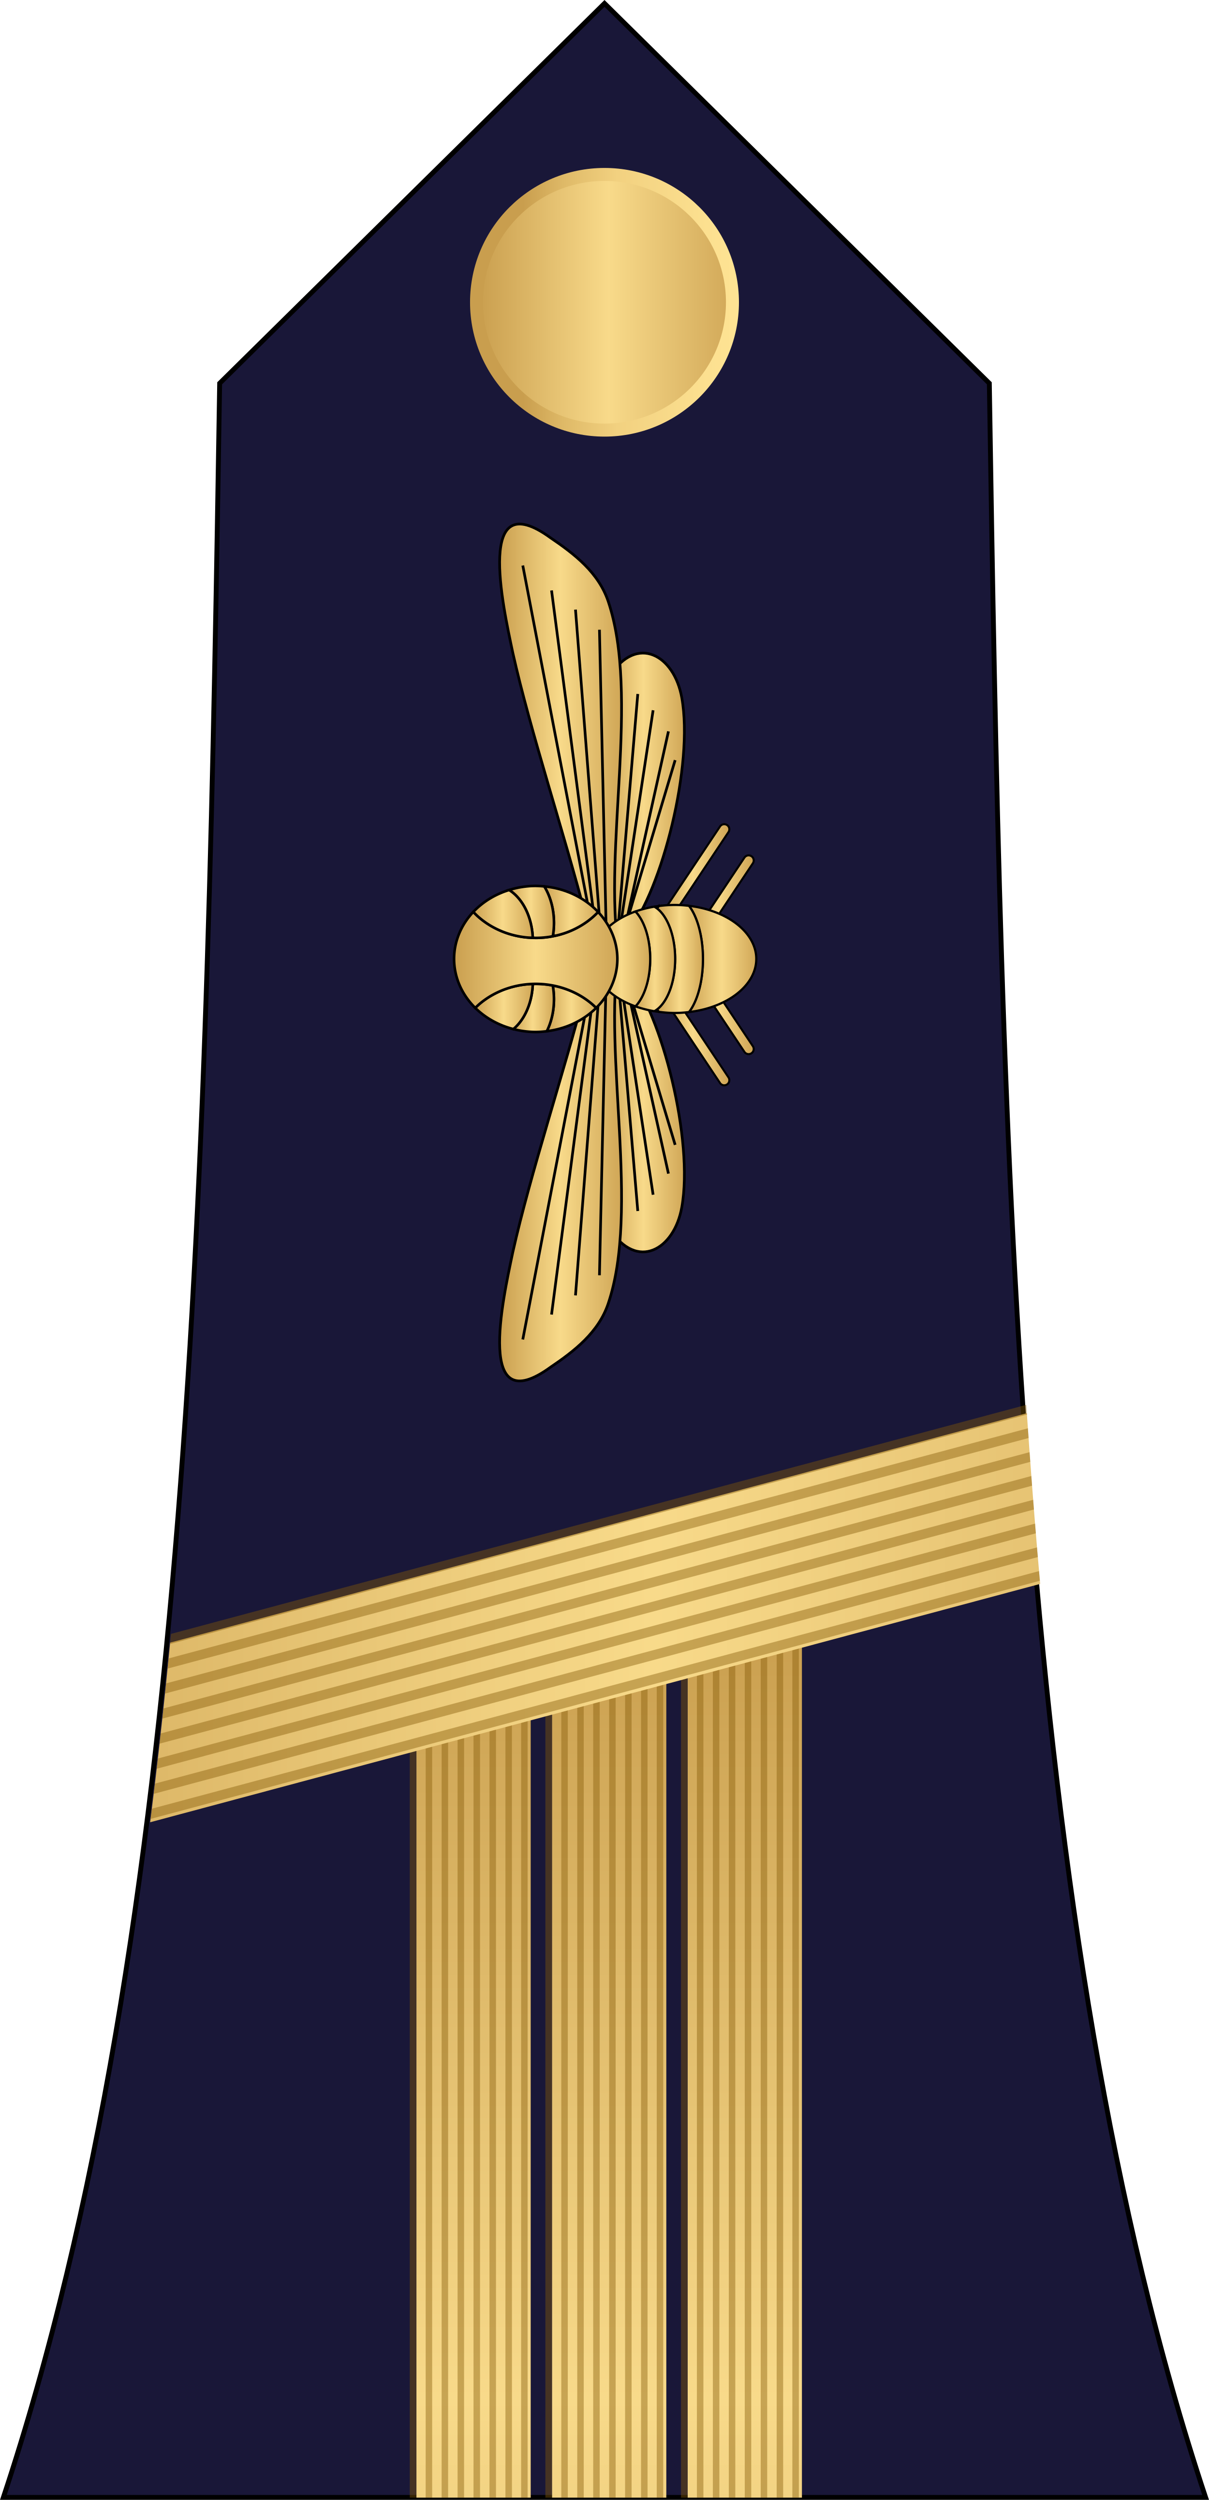
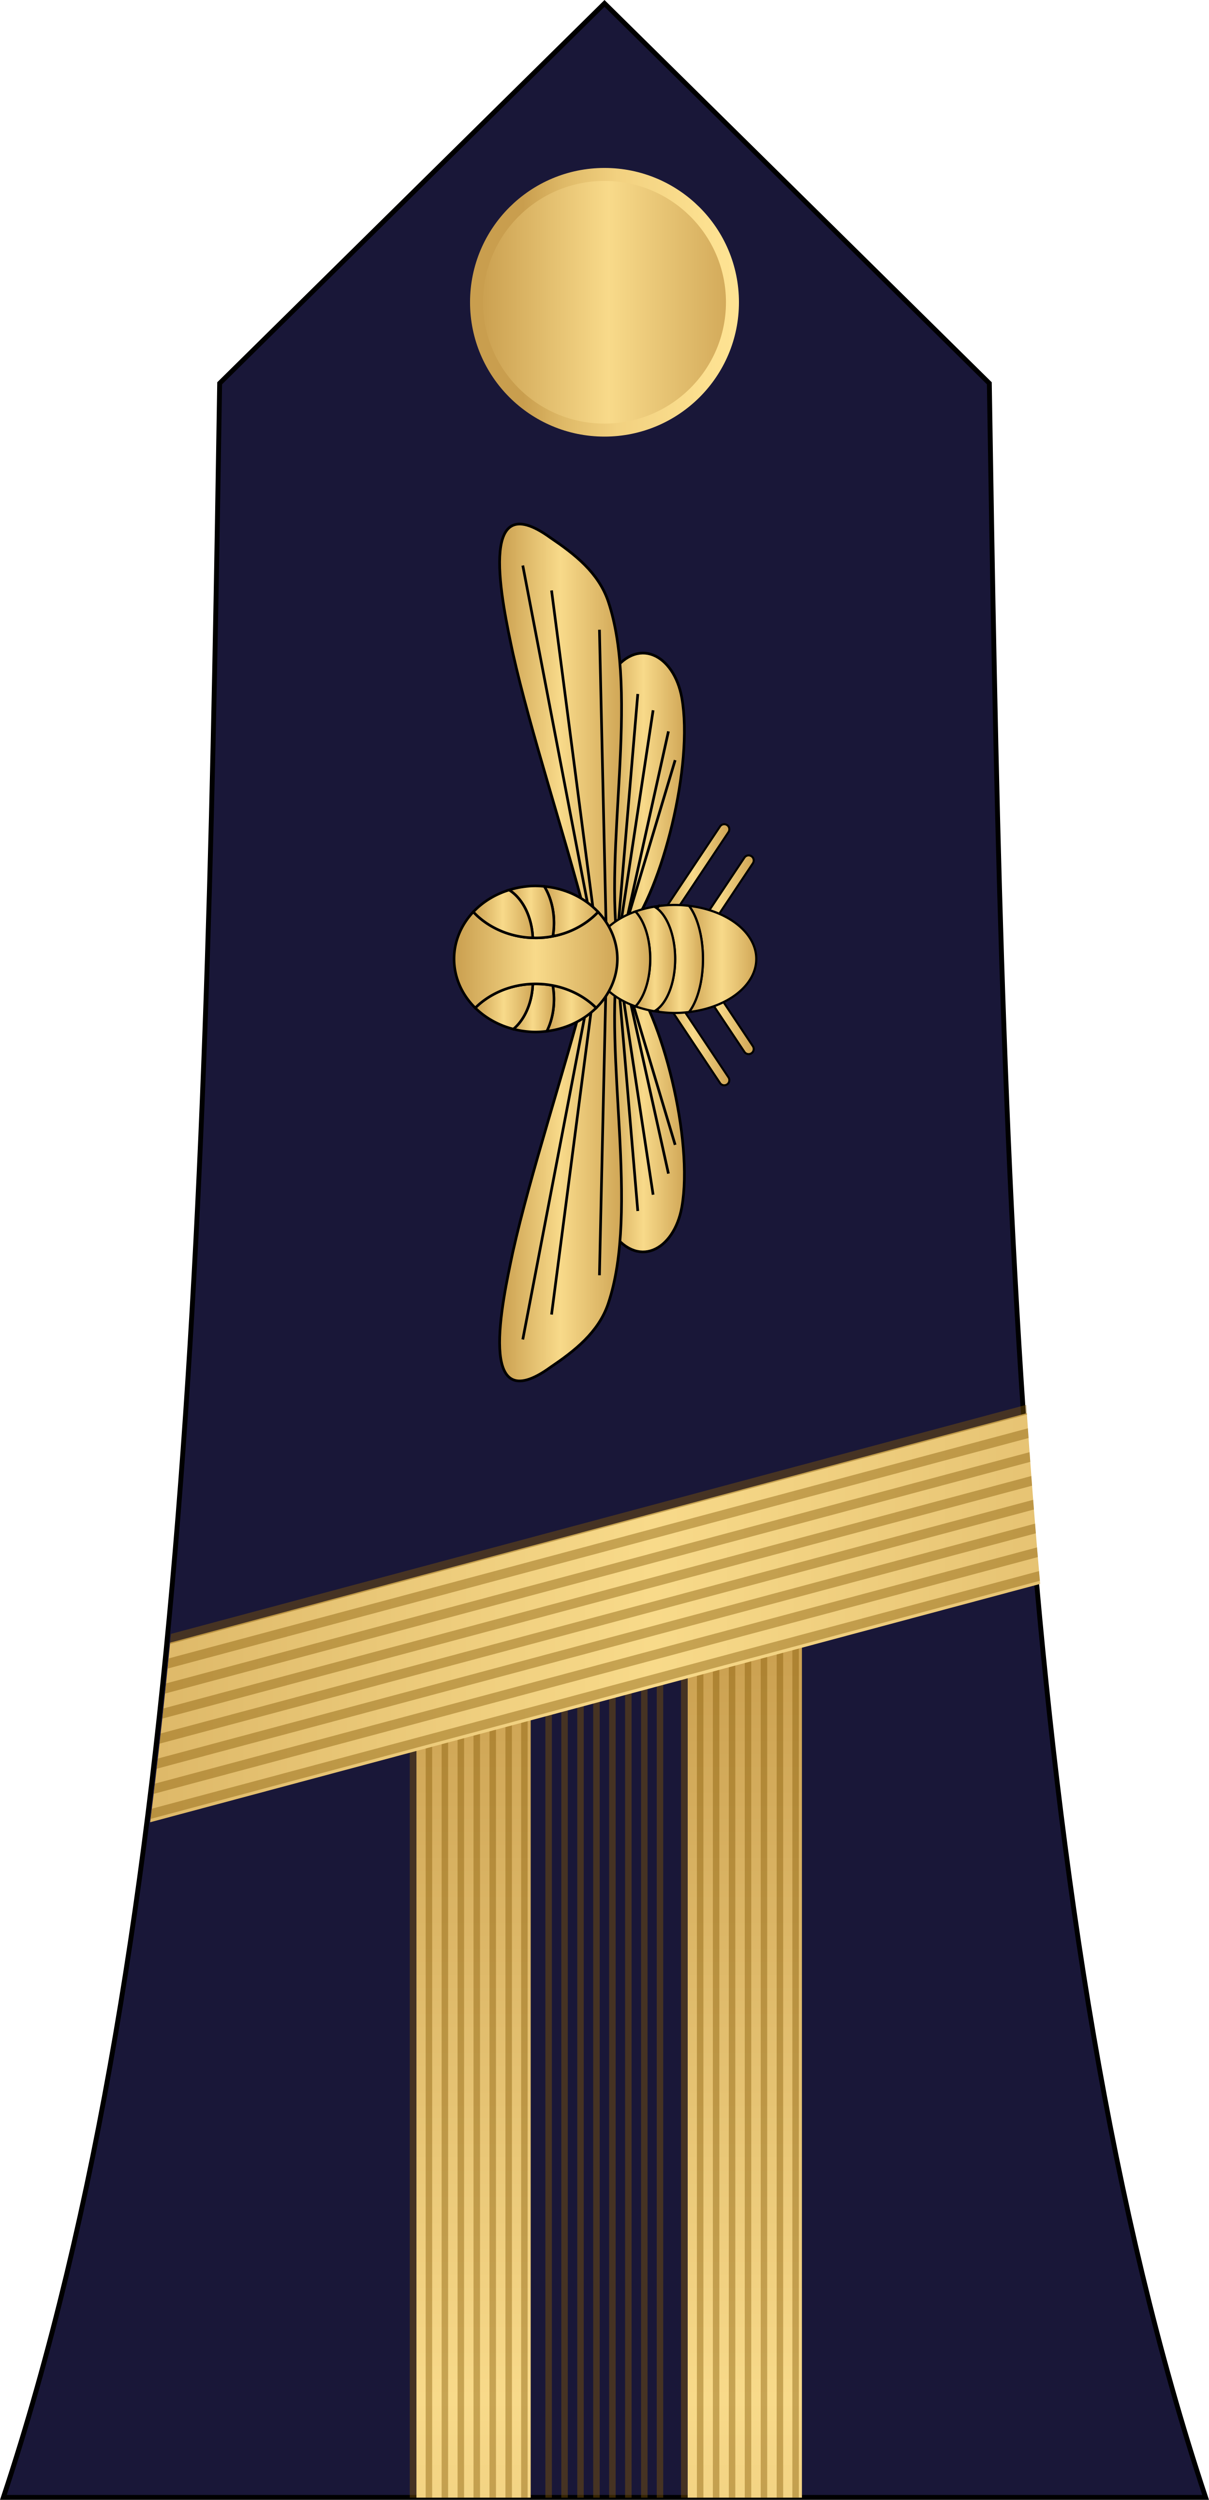
<svg xmlns="http://www.w3.org/2000/svg" xmlns:ns1="http://www.inkscape.org/namespaces/inkscape" xmlns:ns2="http://sodipodi.sourceforge.net/DTD/sodipodi-0.dtd" xmlns:xlink="http://www.w3.org/1999/xlink" width="81.189mm" height="167.79mm" viewBox="0 0 81.189 167.79" version="1.1" id="svg32280" ns1:version="0.92.2 (5c3e80d, 2017-08-06)" ns2:docname="11.Ivory Coast Air Force-CPT.svg">
  <defs id="defs32274">
    <linearGradient id="linearGradient11276">
      <stop id="stop11278" offset="0" style="stop-color:#c99e4e;stop-opacity:1" />
      <stop style="stop-color:#f8da8a;stop-opacity:1" offset="0.5" id="stop11280" />
      <stop id="stop11282" offset="1" style="stop-color:#cfa555;stop-opacity:1" />
    </linearGradient>
    <linearGradient y2="410.023" x2="397.753" y1="510.481" x1="274.913" gradientUnits="userSpaceOnUse" id="linearGradient12721">
      <stop id="stop12731" style="stop-color:#C99E4E" offset="0.131" />
      <stop id="stop12729" style="stop-color:#DFBA68" offset="0.29" />
      <stop id="stop12727" style="stop-color:#F2D180" offset="0.49" />
      <stop id="stop12725" style="stop-color:#FCE090" offset="0.832" />
      <stop id="stop12723" style="stop-color:#FFE595" offset="1" />
    </linearGradient>
    <clipPath id="clipPath5646" clipPathUnits="userSpaceOnUse">
      <path ns2:nodetypes="cccccc" ns1:connector-curvature="0" id="path5648" d="m -1314.506,1337.943 c 98.912,297.439 106.429,699.33 112.852,1102.471 l 200.781,198.096 200.781,-198.096 c 6.422,-403.142 13.94,-805.032 112.852,-1102.471 z" style="fill:#191738;fill-opacity:1;fill-rule:evenodd;stroke:#000000;stroke-width:2.535px;stroke-linecap:butt;stroke-linejoin:miter;stroke-opacity:1" />
    </clipPath>
    <linearGradient id="linearGradient6444">
      <stop style="stop-color:#aa4400;stop-opacity:1" offset="0" id="stop6438" />
      <stop id="stop6440" offset="0.5" style="stop-color:#ff7f2a;stop-opacity:1" />
      <stop style="stop-color:#aa4400;stop-opacity:1" offset="1" id="stop6442" />
    </linearGradient>
    <clipPath id="clipPath5646-4" clipPathUnits="userSpaceOnUse">
      <path ns2:nodetypes="cccccc" ns1:connector-curvature="0" id="path5648-9" d="m -1314.506,1337.943 c 98.912,297.439 106.429,699.33 112.852,1102.471 l 200.781,198.096 200.781,-198.096 c 6.422,-403.142 13.94,-805.032 112.852,-1102.471 z" style="fill:#191738;fill-opacity:1;fill-rule:evenodd;stroke:#000000;stroke-width:2.535px;stroke-linecap:butt;stroke-linejoin:miter;stroke-opacity:1" />
    </clipPath>
    <clipPath id="clipPath5650" clipPathUnits="userSpaceOnUse">
      <path style="fill:#191738;fill-opacity:1;fill-rule:evenodd;stroke:#000000;stroke-width:2.535px;stroke-linecap:butt;stroke-linejoin:miter;stroke-opacity:1" d="m -1314.506,1458.38 c 98.912,297.439 106.429,699.33 112.852,1102.471 l 200.781,198.096 200.781,-198.096 c 6.422,-403.142 13.94,-805.032 112.852,-1102.471 z" id="path5652" ns1:connector-curvature="0" ns2:nodetypes="cccccc" />
    </clipPath>
    <clipPath id="clipPath5646-8" clipPathUnits="userSpaceOnUse">
      <path ns2:nodetypes="cccccc" ns1:connector-curvature="0" id="path5648-8" d="m -1314.506,1337.943 c 98.912,297.439 106.429,699.33 112.852,1102.471 l 200.781,198.096 200.781,-198.096 c 6.422,-403.142 13.94,-805.032 112.852,-1102.471 z" style="fill:#191738;fill-opacity:1;fill-rule:evenodd;stroke:#000000;stroke-width:2.535px;stroke-linecap:butt;stroke-linejoin:miter;stroke-opacity:1" />
    </clipPath>
    <clipPath id="clipPath5650-8" clipPathUnits="userSpaceOnUse">
      <path style="fill:#191738;fill-opacity:1;fill-rule:evenodd;stroke:#000000;stroke-width:2.535px;stroke-linecap:butt;stroke-linejoin:miter;stroke-opacity:1" d="m -1314.506,1458.38 c 98.912,297.439 106.429,699.33 112.852,1102.471 l 200.781,198.096 200.781,-198.096 c 6.422,-403.142 13.94,-805.032 112.852,-1102.471 z" id="path5652-2" ns1:connector-curvature="0" ns2:nodetypes="cccccc" />
    </clipPath>
    <clipPath id="clipPath5854" clipPathUnits="userSpaceOnUse">
      <path style="fill:#191738;fill-opacity:1;fill-rule:evenodd;stroke:#000000;stroke-width:2.535px;stroke-linecap:butt;stroke-linejoin:miter;stroke-opacity:1" d="m -1314.506,1219.226 c 98.912,297.439 106.429,699.33 112.852,1102.471 l 200.781,198.096 200.781,-198.096 c 6.422,-403.142 13.94,-805.032 112.852,-1102.471 z" id="path5856" ns1:connector-curvature="0" ns2:nodetypes="cccccc" />
    </clipPath>
    <clipPath id="clipPath5646-3" clipPathUnits="userSpaceOnUse">
      <path ns2:nodetypes="cccccc" ns1:connector-curvature="0" id="path5648-86" d="m -1314.506,1337.943 c 98.912,297.439 106.429,699.33 112.852,1102.471 l 200.781,198.096 200.781,-198.096 c 6.422,-403.142 13.94,-805.032 112.852,-1102.471 z" style="fill:#191738;fill-opacity:1;fill-rule:evenodd;stroke:#000000;stroke-width:2.535px;stroke-linecap:butt;stroke-linejoin:miter;stroke-opacity:1" />
    </clipPath>
    <clipPath id="clipPath5646-1" clipPathUnits="userSpaceOnUse">
      <path ns2:nodetypes="cccccc" ns1:connector-curvature="0" id="path5648-4" d="m -1314.506,1337.943 c 98.912,297.439 106.429,699.33 112.852,1102.471 l 200.781,198.096 200.781,-198.096 c 6.422,-403.142 13.94,-805.032 112.852,-1102.471 z" style="fill:#191738;fill-opacity:1;fill-rule:evenodd;stroke:#000000;stroke-width:2.535px;stroke-linecap:butt;stroke-linejoin:miter;stroke-opacity:1" />
    </clipPath>
    <clipPath id="clipPath5650-4" clipPathUnits="userSpaceOnUse">
      <path style="fill:#191738;fill-opacity:1;fill-rule:evenodd;stroke:#000000;stroke-width:2.535px;stroke-linecap:butt;stroke-linejoin:miter;stroke-opacity:1" d="m -1314.506,1458.38 c 98.912,297.439 106.429,699.33 112.852,1102.471 l 200.781,198.096 200.781,-198.096 c 6.422,-403.142 13.94,-805.032 112.852,-1102.471 z" id="path5652-6" ns1:connector-curvature="0" ns2:nodetypes="cccccc" />
    </clipPath>
    <clipPath id="clipPath5854-9" clipPathUnits="userSpaceOnUse">
      <path style="fill:#191738;fill-opacity:1;fill-rule:evenodd;stroke:#000000;stroke-width:2.535px;stroke-linecap:butt;stroke-linejoin:miter;stroke-opacity:1" d="m -1314.506,1219.226 c 98.912,297.439 106.429,699.33 112.852,1102.471 l 200.781,198.096 200.781,-198.096 c 6.422,-403.142 13.94,-805.032 112.852,-1102.471 z" id="path5856-2" ns1:connector-curvature="0" ns2:nodetypes="cccccc" />
    </clipPath>
    <clipPath id="clipPath6926" clipPathUnits="userSpaceOnUse">
      <path style="fill:#191738;fill-opacity:1;fill-rule:evenodd;stroke:#000000;stroke-width:0.343px;stroke-linecap:butt;stroke-linejoin:miter;stroke-opacity:1" d="m 144.571,292.732 c 12.731,-42.246 13.699,-99.328 14.525,-156.588 l 25.843,-28.136 25.843,28.136 c 0.827,57.26 1.794,114.341 14.525,156.588 z" id="path6928" ns1:connector-curvature="0" ns2:nodetypes="cccccc" />
    </clipPath>
    <linearGradient id="linearGradient11276-112">
      <stop id="stop7511" offset="0" style="stop-color:#a2a2a2;stop-opacity:1;opacity:1" />
      <stop style="stop-color:#dadada;stop-opacity:1;opacity:1" offset="0.5" id="stop7513" />
      <stop id="stop7515" offset="1" style="stop-color:#a8a8a8;stop-opacity:1;opacity:1" />
    </linearGradient>
    <clipPath id="clipPath6900" clipPathUnits="userSpaceOnUse">
      <path style="fill:#191738;fill-opacity:1;fill-rule:evenodd;stroke:#000000;stroke-width:0.274px;stroke-linecap:butt;stroke-linejoin:miter;stroke-opacity:1" d="m 499.114,630.979 c 7.964,-39.17 8.569,-96.981 9.086,-155.015 l 16.166,-20.861 16.166,36.417 c 0.517,58.532 1.122,116.925 9.086,163.759 z" id="path6902" ns1:connector-curvature="0" ns2:nodetypes="cccccc" />
    </clipPath>
    <clipPath id="clipPath6926-2" clipPathUnits="userSpaceOnUse">
      <path style="fill:#191738;fill-opacity:1;fill-rule:evenodd;stroke:#000000;stroke-width:0.343px;stroke-linecap:butt;stroke-linejoin:miter;stroke-opacity:1" d="m 144.571,292.732 c 12.731,-42.246 13.699,-99.328 14.525,-156.588 l 25.843,-28.136 25.843,28.136 c 0.827,57.26 1.794,114.341 14.525,156.588 z" id="path6928-7" ns1:connector-curvature="0" ns2:nodetypes="cccccc" />
    </clipPath>
    <clipPath id="clipPath6900-4" clipPathUnits="userSpaceOnUse">
      <path style="fill:#191738;fill-opacity:1;fill-rule:evenodd;stroke:#000000;stroke-width:0.274px;stroke-linecap:butt;stroke-linejoin:miter;stroke-opacity:1" d="m 499.114,630.979 c 7.964,-39.17 8.569,-96.981 9.086,-155.015 l 16.166,-20.861 16.166,36.417 c 0.517,58.532 1.122,116.925 9.086,163.759 z" id="path6902-4" ns1:connector-curvature="0" ns2:nodetypes="cccccc" />
    </clipPath>
    <clipPath id="clipPath5646-7" clipPathUnits="userSpaceOnUse">
      <path ns2:nodetypes="cccccc" ns1:connector-curvature="0" id="path5648-7" d="m -1314.506,1337.943 c 98.912,297.439 106.429,699.33 112.852,1102.471 l 200.781,198.096 200.781,-198.096 c 6.422,-403.142 13.94,-805.032 112.852,-1102.471 z" style="fill:#191738;fill-opacity:1;fill-rule:evenodd;stroke:#000000;stroke-width:2.535px;stroke-linecap:butt;stroke-linejoin:miter;stroke-opacity:1" />
    </clipPath>
    <clipPath id="clipPath5650-3" clipPathUnits="userSpaceOnUse">
      <path style="fill:#191738;fill-opacity:1;fill-rule:evenodd;stroke:#000000;stroke-width:2.535px;stroke-linecap:butt;stroke-linejoin:miter;stroke-opacity:1" d="m -1314.506,1458.38 c 98.912,297.439 106.429,699.33 112.852,1102.471 l 200.781,198.096 200.781,-198.096 c 6.422,-403.142 13.94,-805.032 112.852,-1102.471 z" id="path5652-9" ns1:connector-curvature="0" ns2:nodetypes="cccccc" />
    </clipPath>
    <clipPath id="clipPath5854-4" clipPathUnits="userSpaceOnUse">
      <path style="fill:#191738;fill-opacity:1;fill-rule:evenodd;stroke:#000000;stroke-width:2.535px;stroke-linecap:butt;stroke-linejoin:miter;stroke-opacity:1" d="m -1314.506,1219.226 c 98.912,297.439 106.429,699.33 112.852,1102.471 l 200.781,198.096 200.781,-198.096 c 6.422,-403.142 13.94,-805.032 112.852,-1102.471 z" id="path5856-1" ns1:connector-curvature="0" ns2:nodetypes="cccccc" />
    </clipPath>
    <clipPath id="clipPath6926-7" clipPathUnits="userSpaceOnUse">
      <path style="fill:#191738;fill-opacity:1;fill-rule:evenodd;stroke:#000000;stroke-width:0.343px;stroke-linecap:butt;stroke-linejoin:miter;stroke-opacity:1" d="m 144.571,292.732 c 12.731,-42.246 13.699,-99.328 14.525,-156.588 l 25.843,-28.136 25.843,28.136 c 0.827,57.26 1.794,114.341 14.525,156.588 z" id="path6928-4" ns1:connector-curvature="0" ns2:nodetypes="cccccc" />
    </clipPath>
    <clipPath id="clipPath6900-8" clipPathUnits="userSpaceOnUse">
      <path style="fill:#191738;fill-opacity:1;fill-rule:evenodd;stroke:#000000;stroke-width:0.274px;stroke-linecap:butt;stroke-linejoin:miter;stroke-opacity:1" d="m 499.114,630.979 c 7.964,-39.17 8.569,-96.981 9.086,-155.015 l 16.166,-20.861 16.166,36.417 c 0.517,58.532 1.122,116.925 9.086,163.759 z" id="path6902-5" ns1:connector-curvature="0" ns2:nodetypes="cccccc" />
    </clipPath>
    <clipPath id="clipPath6926-4" clipPathUnits="userSpaceOnUse">
-       <path style="fill:#191738;fill-opacity:1;fill-rule:evenodd;stroke:#000000;stroke-width:0.343px;stroke-linecap:butt;stroke-linejoin:miter;stroke-opacity:1" d="m 144.571,292.732 c 12.731,-42.246 13.699,-99.328 14.525,-156.588 l 25.843,-28.136 25.843,28.136 c 0.827,57.26 1.794,114.341 14.525,156.588 z" id="path6928-5" ns1:connector-curvature="0" ns2:nodetypes="cccccc" />
-     </clipPath>
+       </clipPath>
    <clipPath id="clipPath6900-1" clipPathUnits="userSpaceOnUse">
      <path style="fill:#191738;fill-opacity:1;fill-rule:evenodd;stroke:#000000;stroke-width:0.274px;stroke-linecap:butt;stroke-linejoin:miter;stroke-opacity:1" d="m 499.114,630.979 c 7.964,-39.17 8.569,-96.981 9.086,-155.015 l 16.166,-20.861 16.166,36.417 c 0.517,58.532 1.122,116.925 9.086,163.759 z" id="path6902-2" ns1:connector-curvature="0" ns2:nodetypes="cccccc" />
    </clipPath>
    <clipPath id="clipPath6926-6" clipPathUnits="userSpaceOnUse">
-       <path style="fill:#191738;fill-opacity:1;fill-rule:evenodd;stroke:#000000;stroke-width:0.343px;stroke-linecap:butt;stroke-linejoin:miter;stroke-opacity:1" d="m 144.571,292.732 c 12.731,-42.246 13.699,-99.328 14.525,-156.588 l 25.843,-28.136 25.843,28.136 c 0.827,57.26 1.794,114.341 14.525,156.588 z" id="path6928-8" ns1:connector-curvature="0" ns2:nodetypes="cccccc" />
-     </clipPath>
+       </clipPath>
    <clipPath id="clipPath42400" clipPathUnits="userSpaceOnUse">
      <path style="fill:#191738;fill-opacity:1;fill-rule:evenodd;stroke:#000000;stroke-width:0.343px;stroke-linecap:butt;stroke-linejoin:miter;stroke-opacity:1" d="m 144.571,292.732 c 12.731,-42.246 13.699,-99.328 14.525,-156.588 l 25.843,-28.136 25.843,28.136 c 0.827,57.26 1.794,114.341 14.525,156.588 z" id="path42398" ns1:connector-curvature="0" ns2:nodetypes="cccccc" />
    </clipPath>
    <clipPath id="clipPath6900-9" clipPathUnits="userSpaceOnUse">
      <path style="fill:#191738;fill-opacity:1;fill-rule:evenodd;stroke:#000000;stroke-width:0.274px;stroke-linecap:butt;stroke-linejoin:miter;stroke-opacity:1" d="m 499.114,630.979 c 7.964,-39.17 8.569,-96.981 9.086,-155.015 l 16.166,-20.861 16.166,36.417 c 0.517,58.532 1.122,116.925 9.086,163.759 z" id="path6902-0" ns1:connector-curvature="0" ns2:nodetypes="cccccc" />
    </clipPath>
    <linearGradient ns1:collect="always" xlink:href="#linearGradient11276" id="linearGradient9283" gradientUnits="userSpaceOnUse" gradientTransform="matrix(0.523,0,0,0.523,860.329,-129.266)" x1="-611.47" y1="534.805" x2="-577.64" y2="534.805" />
    <linearGradient ns1:collect="always" xlink:href="#linearGradient12721" id="linearGradient9285" gradientUnits="userSpaceOnUse" gradientTransform="matrix(0.174,0,0,0.174,915.04,25.111)" x1="-2147.954" y1="718.364" x2="-2046.464" y2="718.364" />
    <linearGradient ns1:collect="always" xlink:href="#linearGradient11276" id="linearGradient9287" gradientUnits="userSpaceOnUse" x1="36.616" y1="189.556" x2="44.984" y2="189.556" />
    <linearGradient ns1:collect="always" xlink:href="#linearGradient11276" id="linearGradient9289" gradientUnits="userSpaceOnUse" gradientTransform="translate(0.661)" x1="37.477" y1="189.985" x2="39.725" y2="189.985" />
    <linearGradient ns1:collect="always" xlink:href="#linearGradient11276" id="linearGradient9291" gradientUnits="userSpaceOnUse" gradientTransform="translate(0.661)" x1="37.667" y1="190.741" x2="41.236" y2="190.741" />
    <linearGradient ns1:collect="always" xlink:href="#linearGradient11276" id="linearGradient9293" gradientUnits="userSpaceOnUse" gradientTransform="translate(0.661)" x1="37.857" y1="192.348" x2="42.746" y2="192.348" />
    <linearGradient ns1:collect="always" xlink:href="#linearGradient11276" id="linearGradient9295" gradientUnits="userSpaceOnUse" gradientTransform="translate(0.661)" x1="37.86" y1="193.576" x2="43.405" y2="193.576" />
    <linearGradient ns1:collect="always" xlink:href="#linearGradient11276" id="linearGradient9297" gradientUnits="userSpaceOnUse" x1="26.498" y1="182.689" x2="38.787" y2="182.689" />
    <linearGradient ns1:collect="always" xlink:href="#linearGradient11276" id="linearGradient9299" gradientUnits="userSpaceOnUse" x1="28.785" y1="182.804" x2="35.66" y2="182.804" />
    <linearGradient ns1:collect="always" xlink:href="#linearGradient11276" id="linearGradient9301" gradientUnits="userSpaceOnUse" x1="31.619" y1="183.938" x2="36.039" y2="183.938" />
    <linearGradient ns1:collect="always" xlink:href="#linearGradient11276" id="linearGradient9303" gradientUnits="userSpaceOnUse" x1="33.98" y1="185.072" x2="36.607" y2="185.072" />
    <linearGradient ns1:collect="always" xlink:href="#linearGradient11276" id="linearGradient9305" gradientUnits="userSpaceOnUse" x1="36.342" y1="186.631" x2="37.268" y2="186.631" />
    <linearGradient ns1:collect="always" xlink:href="#linearGradient11276" id="linearGradient9307" gradientUnits="userSpaceOnUse" x1="42.125" y1="196.173" x2="49.281" y2="196.173" />
    <linearGradient ns1:collect="always" xlink:href="#linearGradient11276" id="linearGradient9309" gradientUnits="userSpaceOnUse" x1="44.53" y1="199.247" x2="51.687" y2="199.247" />
    <linearGradient ns1:collect="always" xlink:href="#linearGradient11276" id="linearGradient9311" gradientUnits="userSpaceOnUse" x1="42.125" y1="211.675" x2="49.281" y2="211.675" />
    <linearGradient ns1:collect="always" xlink:href="#linearGradient11276" id="linearGradient9313" gradientUnits="userSpaceOnUse" x1="44.53" y1="208.601" x2="51.687" y2="208.601" />
    <linearGradient ns1:collect="always" xlink:href="#linearGradient11276" id="linearGradient9335" gradientUnits="userSpaceOnUse" x1="180.029" y1="771.084" x2="206.5" y2="771.084" />
    <linearGradient ns1:collect="always" xlink:href="#linearGradient11276" id="linearGradient9337" gradientUnits="userSpaceOnUse" x1="166.721" y1="790.254" x2="170.81" y2="790.254" />
    <linearGradient ns1:collect="always" xlink:href="#linearGradient11276" id="linearGradient9339" gradientUnits="userSpaceOnUse" x1="166.853" y1="751.923" x2="170.825" y2="751.923" />
    <linearGradient ns1:collect="always" xlink:href="#linearGradient11276" id="linearGradient9341" gradientUnits="userSpaceOnUse" x1="168.631" y1="771.091" x2="186.65" y2="771.091" />
    <linearGradient ns1:collect="always" xlink:href="#linearGradient11276" id="linearGradient9343" gradientUnits="userSpaceOnUse" x1="160.344" y1="771.085" x2="176.308" y2="771.085" />
    <linearGradient ns1:collect="always" xlink:href="#linearGradient11276" id="linearGradient9345" gradientUnits="userSpaceOnUse" x1="144.785" y1="771.086" x2="167.023" y2="771.086" />
    <linearGradient ns1:collect="always" xlink:href="#linearGradient11276" id="linearGradient9347" gradientUnits="userSpaceOnUse" x1="117.171" y1="789.458" x2="137.09" y2="789.458" />
    <linearGradient ns1:collect="always" xlink:href="#linearGradient11276" id="linearGradient9349" gradientUnits="userSpaceOnUse" x1="104.543" y1="789.306" x2="121.193" y2="789.306" />
    <linearGradient ns1:collect="always" xlink:href="#linearGradient11276" id="linearGradient9351" gradientUnits="userSpaceOnUse" x1="90.762" y1="788.796" x2="113.318" y2="788.796" />
    <linearGradient ns1:collect="always" xlink:href="#linearGradient11276" id="linearGradient9353" gradientUnits="userSpaceOnUse" x1="83.07" y1="771.427" x2="144.785" y2="771.427" />
    <linearGradient ns1:collect="always" xlink:href="#linearGradient11276" id="linearGradient9355" gradientUnits="userSpaceOnUse" x1="116.139" y1="753.376" x2="137.8" y2="753.376" />
    <linearGradient ns1:collect="always" xlink:href="#linearGradient11276" id="linearGradient9357" gradientUnits="userSpaceOnUse" x1="102.856" y1="753.591" x2="121.193" y2="753.591" />
    <linearGradient ns1:collect="always" xlink:href="#linearGradient11276" id="linearGradient9359" gradientUnits="userSpaceOnUse" x1="90.061" y1="754.31" x2="113.317" y2="754.31" />
    <clipPath id="clipPath6926-9" clipPathUnits="userSpaceOnUse">
      <path style="fill:#191738;fill-opacity:1;fill-rule:evenodd;stroke:#000000;stroke-width:0.343px;stroke-linecap:butt;stroke-linejoin:miter;stroke-opacity:1" d="m 144.571,292.732 c 12.731,-42.246 13.699,-99.328 14.525,-156.588 l 25.843,-28.136 25.843,28.136 c 0.827,57.26 1.794,114.341 14.525,156.588 z" id="path6928-2" ns1:connector-curvature="0" ns2:nodetypes="cccccc" />
    </clipPath>
    <linearGradient ns1:collect="always" xlink:href="#linearGradient11276" id="linearGradient10093" gradientUnits="userSpaceOnUse" x1="488.756" y1="576.409" x2="563.624" y2="576.409" />
    <clipPath id="clipPath43250" clipPathUnits="userSpaceOnUse">
      <path style="fill:#191738;fill-opacity:1;fill-rule:evenodd;stroke:#000000;stroke-width:0.343px;stroke-linecap:butt;stroke-linejoin:miter;stroke-opacity:1" d="m 144.571,292.732 c 12.731,-42.246 13.699,-99.328 14.525,-156.588 l 25.843,-28.136 25.843,28.136 c 0.827,57.26 1.794,114.341 14.525,156.588 z" id="path43248" ns1:connector-curvature="0" ns2:nodetypes="cccccc" />
    </clipPath>
    <clipPath id="clipPath43263" clipPathUnits="userSpaceOnUse">
      <path style="fill:#191738;fill-opacity:1;fill-rule:evenodd;stroke:#000000;stroke-width:0.343px;stroke-linecap:butt;stroke-linejoin:miter;stroke-opacity:1" d="m 144.571,292.732 c 12.731,-42.246 13.699,-99.328 14.525,-156.588 l 25.843,-28.136 25.843,28.136 c 0.827,57.26 1.794,114.341 14.525,156.588 z" id="path43261" ns1:connector-curvature="0" ns2:nodetypes="cccccc" />
    </clipPath>
    <clipPath id="clipPath6900-45" clipPathUnits="userSpaceOnUse">
      <path style="fill:#191738;fill-opacity:1;fill-rule:evenodd;stroke:#000000;stroke-width:0.274px;stroke-linecap:butt;stroke-linejoin:miter;stroke-opacity:1" d="m 499.114,630.979 c 7.964,-39.17 8.569,-96.981 9.086,-155.015 l 16.166,-20.861 16.166,36.417 c 0.517,58.532 1.122,116.925 9.086,163.759 z" id="path6902-6" ns1:connector-curvature="0" ns2:nodetypes="cccccc" />
    </clipPath>
    <linearGradient ns1:collect="always" xlink:href="#linearGradient11276" id="linearGradient43744" gradientUnits="userSpaceOnUse" x1="36.616" y1="189.556" x2="44.984" y2="189.556" />
    <linearGradient ns1:collect="always" xlink:href="#linearGradient11276" id="linearGradient43746" gradientUnits="userSpaceOnUse" gradientTransform="translate(0.661)" x1="37.477" y1="189.985" x2="39.725" y2="189.985" />
    <linearGradient ns1:collect="always" xlink:href="#linearGradient11276" id="linearGradient43748" gradientUnits="userSpaceOnUse" gradientTransform="translate(0.661)" x1="37.667" y1="190.741" x2="41.236" y2="190.741" />
    <linearGradient ns1:collect="always" xlink:href="#linearGradient11276" id="linearGradient43750" gradientUnits="userSpaceOnUse" gradientTransform="translate(0.661)" x1="37.857" y1="192.348" x2="42.746" y2="192.348" />
    <linearGradient ns1:collect="always" xlink:href="#linearGradient11276" id="linearGradient43752" gradientUnits="userSpaceOnUse" gradientTransform="translate(0.661)" x1="37.86" y1="193.576" x2="43.405" y2="193.576" />
    <linearGradient ns1:collect="always" xlink:href="#linearGradient11276" id="linearGradient43754" gradientUnits="userSpaceOnUse" x1="26.498" y1="182.689" x2="38.787" y2="182.689" />
    <linearGradient ns1:collect="always" xlink:href="#linearGradient11276" id="linearGradient43756" gradientUnits="userSpaceOnUse" x1="28.785" y1="182.804" x2="35.66" y2="182.804" />
    <linearGradient ns1:collect="always" xlink:href="#linearGradient11276" id="linearGradient43758" gradientUnits="userSpaceOnUse" x1="31.619" y1="183.938" x2="36.039" y2="183.938" />
    <linearGradient ns1:collect="always" xlink:href="#linearGradient11276" id="linearGradient43760" gradientUnits="userSpaceOnUse" x1="33.98" y1="185.072" x2="36.607" y2="185.072" />
    <linearGradient ns1:collect="always" xlink:href="#linearGradient11276" id="linearGradient43762" gradientUnits="userSpaceOnUse" x1="36.342" y1="186.631" x2="37.268" y2="186.631" />
    <linearGradient ns1:collect="always" xlink:href="#linearGradient11276" id="linearGradient43764" gradientUnits="userSpaceOnUse" x1="488.756" y1="576.409" x2="563.624" y2="576.409" />
    <linearGradient ns1:collect="always" xlink:href="#linearGradient11276" id="linearGradient43766" gradientUnits="userSpaceOnUse" x1="488.756" y1="576.409" x2="563.624" y2="576.409" />
    <linearGradient ns1:collect="always" xlink:href="#linearGradient11276" id="linearGradient43768" gradientUnits="userSpaceOnUse" x1="488.756" y1="576.409" x2="563.624" y2="576.409" />
  </defs>
  <ns2:namedview id="base" pagecolor="#ffffff" bordercolor="#666666" borderopacity="1.0" ns1:pageopacity="0.0" ns1:pageshadow="2" ns1:zoom="0.35" ns1:cx="153.42731" ns1:cy="317.08418" ns1:document-units="mm" ns1:current-layer="layer1" showgrid="false" fit-margin-top="0" fit-margin-left="0" fit-margin-right="0" fit-margin-bottom="0" ns1:window-width="1366" ns1:window-height="705" ns1:window-x="-8" ns1:window-y="-8" ns1:window-maximized="1" />
  <g ns1:label="Layer 1" ns1:groupmode="layer" id="layer1" transform="translate(349.377,-52.304)">
    <g transform="translate(-857.871,-77.679)" id="g31526">
      <path ns2:nodetypes="cccccc" ns1:connector-curvature="0" id="path9165" d="m 508.72,297.61 c 12.731,-38.284 13.699,-90.012 14.525,-141.901 l 25.843,-25.497 25.843,25.497 c 0.827,51.889 1.794,103.617 14.525,141.901 z" style="fill:#191738;fill-opacity:1;fill-rule:evenodd;stroke:#000000;stroke-width:0.326px;stroke-linecap:butt;stroke-linejoin:miter;stroke-opacity:1" />
      <ellipse style="opacity:1;fill:url(#linearGradient9283);fill-opacity:1;stroke:url(#linearGradient9285);stroke-width:0.872;stroke-linecap:round;stroke-linejoin:round;stroke-miterlimit:4;stroke-dasharray:none;stroke-dashoffset:0;stroke-opacity:1" id="ellipse9167" cx="549.088" cy="150.272" rx="8.593" ry="8.58" />
      <g id="g9257" transform="matrix(0.681,0,0,0.681,523.91,55.194)">
        <g transform="matrix(1,0,0,-1,0,407.404)" id="g9179">
          <path ns2:nodetypes="csccc" ns1:connector-curvature="0" id="path9169" d="m 37.514,176.426 c 2.657,-4.115 6.331,-2.053 7.082,2.174 1.179,6.636 -1.941,18.884 -5.287,23.056 l -2.551,3.024 z" style="fill:url(#linearGradient43744);fill-opacity:1;fill-rule:evenodd;stroke:#000000;stroke-width:0.265px;stroke-linecap:butt;stroke-linejoin:miter;stroke-opacity:1" />
          <path ns1:connector-curvature="0" id="path9171" d="M 40.254,178.221 38.27,201.75" style="fill:url(#linearGradient43746);fill-opacity:1;fill-rule:evenodd;stroke:#000000;stroke-width:0.265px;stroke-linecap:butt;stroke-linejoin:miter;stroke-opacity:1" />
          <path ns1:connector-curvature="0" id="path9173" d="M 41.766,179.827 38.459,201.655" style="fill:url(#linearGradient43748);fill-opacity:1;fill-rule:evenodd;stroke:#000000;stroke-width:0.265px;stroke-linecap:butt;stroke-linejoin:miter;stroke-opacity:1" />
          <path ns1:connector-curvature="0" id="path9175" d="m 43.278,181.906 -4.63,20.883" style="fill:url(#linearGradient43750);fill-opacity:1;fill-rule:evenodd;stroke:#000000;stroke-width:0.265px;stroke-linecap:butt;stroke-linejoin:miter;stroke-opacity:1" />
          <path ns2:nodetypes="cc" ns1:connector-curvature="0" id="path9177" d="m 43.94,184.741 -5.292,17.67" style="fill:url(#linearGradient43752);fill-opacity:1;fill-rule:evenodd;stroke:#000000;stroke-width:0.265px;stroke-linecap:butt;stroke-linejoin:miter;stroke-opacity:1" />
        </g>
        <g transform="matrix(1,0,0,-1,0,407.404)" id="g9191">
          <path ns2:nodetypes="cccscc" ns1:connector-curvature="0" id="path9181" d="m 35.152,200.238 c -2.167,-8.341 -5.492,-18.347 -7.216,-26.051 -1.04,-4.917 -3.641,-16.69 3.713,-11.359 2.36,1.598 4.74,3.429 5.697,6.286 3.116,9.303 -0.516,24.351 1.019,34.526 z" style="fill:url(#linearGradient43754);fill-opacity:1;fill-rule:evenodd;stroke:#000000;stroke-width:0.265px;stroke-linecap:butt;stroke-linejoin:miter;stroke-opacity:1" />
          <path ns1:connector-curvature="0" id="path9183" d="M 28.915,165.559 35.53,200.049" style="fill:url(#linearGradient43756);fill-opacity:1;fill-rule:evenodd;stroke:#000000;stroke-width:0.265px;stroke-linecap:butt;stroke-linejoin:miter;stroke-opacity:1" />
          <path ns1:connector-curvature="0" id="path9185" d="m 31.75,168.016 4.158,31.845" style="fill:url(#linearGradient43758);fill-opacity:1;fill-rule:evenodd;stroke:#000000;stroke-width:0.265px;stroke-linecap:butt;stroke-linejoin:miter;stroke-opacity:1" />
-           <path ns1:connector-curvature="0" id="path9187" d="m 34.112,169.905 2.362,30.333" style="fill:url(#linearGradient43760);fill-opacity:1;fill-rule:evenodd;stroke:#000000;stroke-width:0.265px;stroke-linecap:butt;stroke-linejoin:miter;stroke-opacity:1" />
          <path ns1:connector-curvature="0" id="path9189" d="m 36.475,171.89 0.661,29.482" style="fill:url(#linearGradient43762);fill-opacity:1;fill-rule:evenodd;stroke:#000000;stroke-width:0.265px;stroke-linecap:butt;stroke-linejoin:miter;stroke-opacity:1" />
        </g>
        <g style="stroke:#000000;stroke-width:0.2;stroke-miterlimit:4;stroke-dasharray:none;stroke-opacity:1" id="g9201">
          <path style="color:#000000;font-style:normal;font-variant:normal;font-weight:normal;font-stretch:normal;font-size:medium;line-height:normal;font-family:sans-serif;font-variant-ligatures:normal;font-variant-position:normal;font-variant-caps:normal;font-variant-numeric:normal;font-variant-alternates:normal;font-feature-settings:normal;text-indent:0;text-align:start;text-decoration:none;text-decoration-line:none;text-decoration-style:solid;text-decoration-color:#000000;letter-spacing:normal;word-spacing:normal;text-transform:none;writing-mode:lr-tb;direction:ltr;text-orientation:mixed;dominant-baseline:auto;baseline-shift:baseline;text-anchor:start;white-space:normal;shape-padding:0;clip-rule:nonzero;display:inline;overflow:visible;visibility:visible;opacity:1;isolation:auto;mix-blend-mode:normal;color-interpolation:sRGB;color-interpolation-filters:linearRGB;solid-color:#000000;solid-opacity:1;vector-effect:none;fill:url(#linearGradient9307);fill-opacity:1;fill-rule:evenodd;stroke:#000000;stroke-width:0.2;stroke-linecap:round;stroke-linejoin:round;stroke-miterlimit:4;stroke-dasharray:none;stroke-dashoffset:0;stroke-opacity:1;color-rendering:auto;image-rendering:auto;shape-rendering:auto;text-rendering:auto;enable-background:accumulate" d="m 48.768,191.057 a 0.5,0.5 0 0 0 -0.406,0.229 l -6.148,9.221 a 0.5,0.5 0 1 0 0.832,0.555 l 6.148,-9.221 a 0.5,0.5 0 0 0 -0.426,-0.783 z" id="path9193" ns1:connector-curvature="0" />
          <path ns1:connector-curvature="0" id="path9195" d="m 51.173,194.13 a 0.5,0.5 0 0 0 -0.406,0.229 l -6.148,9.221 a 0.5,0.5 0 1 0 0.832,0.555 l 6.148,-9.221 a 0.5,0.5 0 0 0 -0.426,-0.783 z" style="color:#000000;font-style:normal;font-variant:normal;font-weight:normal;font-stretch:normal;font-size:medium;line-height:normal;font-family:sans-serif;font-variant-ligatures:normal;font-variant-position:normal;font-variant-caps:normal;font-variant-numeric:normal;font-variant-alternates:normal;font-feature-settings:normal;text-indent:0;text-align:start;text-decoration:none;text-decoration-line:none;text-decoration-style:solid;text-decoration-color:#000000;letter-spacing:normal;word-spacing:normal;text-transform:none;writing-mode:lr-tb;direction:ltr;text-orientation:mixed;dominant-baseline:auto;baseline-shift:baseline;text-anchor:start;white-space:normal;shape-padding:0;clip-rule:nonzero;display:inline;overflow:visible;visibility:visible;opacity:1;isolation:auto;mix-blend-mode:normal;color-interpolation:sRGB;color-interpolation-filters:linearRGB;solid-color:#000000;solid-opacity:1;vector-effect:none;fill:url(#linearGradient9309);fill-opacity:1;fill-rule:evenodd;stroke:#000000;stroke-width:0.2;stroke-linecap:round;stroke-linejoin:round;stroke-miterlimit:4;stroke-dasharray:none;stroke-dashoffset:0;stroke-opacity:1;color-rendering:auto;image-rendering:auto;shape-rendering:auto;text-rendering:auto;enable-background:accumulate" />
          <path ns1:connector-curvature="0" id="path9197" d="m 48.768,216.791 a 0.5,0.5 0 0 1 -0.406,-0.229 l -6.148,-9.221 a 0.5,0.5 0 1 1 0.832,-0.555 l 6.148,9.221 a 0.5,0.5 0 0 1 -0.426,0.783 z" style="color:#000000;font-style:normal;font-variant:normal;font-weight:normal;font-stretch:normal;font-size:medium;line-height:normal;font-family:sans-serif;font-variant-ligatures:normal;font-variant-position:normal;font-variant-caps:normal;font-variant-numeric:normal;font-variant-alternates:normal;font-feature-settings:normal;text-indent:0;text-align:start;text-decoration:none;text-decoration-line:none;text-decoration-style:solid;text-decoration-color:#000000;letter-spacing:normal;word-spacing:normal;text-transform:none;writing-mode:lr-tb;direction:ltr;text-orientation:mixed;dominant-baseline:auto;baseline-shift:baseline;text-anchor:start;white-space:normal;shape-padding:0;clip-rule:nonzero;display:inline;overflow:visible;visibility:visible;opacity:1;isolation:auto;mix-blend-mode:normal;color-interpolation:sRGB;color-interpolation-filters:linearRGB;solid-color:#000000;solid-opacity:1;vector-effect:none;fill:url(#linearGradient9311);fill-opacity:1;fill-rule:evenodd;stroke:#000000;stroke-width:0.2;stroke-linecap:round;stroke-linejoin:round;stroke-miterlimit:4;stroke-dasharray:none;stroke-dashoffset:0;stroke-opacity:1;color-rendering:auto;image-rendering:auto;shape-rendering:auto;text-rendering:auto;enable-background:accumulate" />
          <path style="color:#000000;font-style:normal;font-variant:normal;font-weight:normal;font-stretch:normal;font-size:medium;line-height:normal;font-family:sans-serif;font-variant-ligatures:normal;font-variant-position:normal;font-variant-caps:normal;font-variant-numeric:normal;font-variant-alternates:normal;font-feature-settings:normal;text-indent:0;text-align:start;text-decoration:none;text-decoration-line:none;text-decoration-style:solid;text-decoration-color:#000000;letter-spacing:normal;word-spacing:normal;text-transform:none;writing-mode:lr-tb;direction:ltr;text-orientation:mixed;dominant-baseline:auto;baseline-shift:baseline;text-anchor:start;white-space:normal;shape-padding:0;clip-rule:nonzero;display:inline;overflow:visible;visibility:visible;opacity:1;isolation:auto;mix-blend-mode:normal;color-interpolation:sRGB;color-interpolation-filters:linearRGB;solid-color:#000000;solid-opacity:1;vector-effect:none;fill:url(#linearGradient9313);fill-opacity:1;fill-rule:evenodd;stroke:#000000;stroke-width:0.2;stroke-linecap:round;stroke-linejoin:round;stroke-miterlimit:4;stroke-dasharray:none;stroke-dashoffset:0;stroke-opacity:1;color-rendering:auto;image-rendering:auto;shape-rendering:auto;text-rendering:auto;enable-background:accumulate" d="m 51.173,213.718 a 0.5,0.5 0 0 1 -0.406,-0.229 l -6.148,-9.221 a 0.5,0.5 0 1 1 0.832,-0.555 l 6.148,9.221 a 0.5,0.5 0 0 1 -0.426,0.783 z" id="path9199" ns1:connector-curvature="0" />
        </g>
        <g id="g9213">
          <path style="fill:url(#linearGradient9287);fill-opacity:1;fill-rule:evenodd;stroke:#000000;stroke-width:0.265px;stroke-linecap:butt;stroke-linejoin:miter;stroke-opacity:1" d="m 37.514,176.426 c 2.657,-4.115 6.331,-2.053 7.082,2.174 1.179,6.636 -1.941,18.884 -5.287,23.056 l -2.551,3.024 z" id="path9203" ns1:connector-curvature="0" ns2:nodetypes="csccc" />
          <path style="fill:url(#linearGradient9289);fill-opacity:1;fill-rule:evenodd;stroke:#000000;stroke-width:0.265px;stroke-linecap:butt;stroke-linejoin:miter;stroke-opacity:1" d="M 40.254,178.221 38.27,201.75" id="path9205" ns1:connector-curvature="0" />
          <path style="fill:url(#linearGradient9291);fill-opacity:1;fill-rule:evenodd;stroke:#000000;stroke-width:0.265px;stroke-linecap:butt;stroke-linejoin:miter;stroke-opacity:1" d="M 41.766,179.827 38.459,201.655" id="path9207" ns1:connector-curvature="0" />
          <path style="fill:url(#linearGradient9293);fill-opacity:1;fill-rule:evenodd;stroke:#000000;stroke-width:0.265px;stroke-linecap:butt;stroke-linejoin:miter;stroke-opacity:1" d="m 43.278,181.906 -4.63,20.883" id="path9209" ns1:connector-curvature="0" />
          <path style="fill:url(#linearGradient9295);fill-opacity:1;fill-rule:evenodd;stroke:#000000;stroke-width:0.265px;stroke-linecap:butt;stroke-linejoin:miter;stroke-opacity:1" d="m 43.94,184.741 -5.292,17.67" id="path9211" ns1:connector-curvature="0" ns2:nodetypes="cc" />
        </g>
        <g id="g9225">
          <path style="fill:url(#linearGradient9297);fill-opacity:1;fill-rule:evenodd;stroke:#000000;stroke-width:0.265px;stroke-linecap:butt;stroke-linejoin:miter;stroke-opacity:1" d="m 35.152,200.238 c -2.167,-8.341 -5.492,-18.347 -7.216,-26.051 -1.04,-4.917 -3.641,-16.69 3.713,-11.359 2.36,1.598 4.74,3.429 5.697,6.286 3.116,9.303 -0.516,24.351 1.019,34.526 z" id="path9215" ns1:connector-curvature="0" ns2:nodetypes="cccscc" />
          <path style="fill:url(#linearGradient9299);fill-opacity:1;fill-rule:evenodd;stroke:#000000;stroke-width:0.265px;stroke-linecap:butt;stroke-linejoin:miter;stroke-opacity:1" d="M 28.915,165.559 35.53,200.049" id="path9217" ns1:connector-curvature="0" />
          <path style="fill:url(#linearGradient9301);fill-opacity:1;fill-rule:evenodd;stroke:#000000;stroke-width:0.265px;stroke-linecap:butt;stroke-linejoin:miter;stroke-opacity:1" d="m 31.75,168.016 4.158,31.845" id="path9219" ns1:connector-curvature="0" />
-           <path style="fill:url(#linearGradient9303);fill-opacity:1;fill-rule:evenodd;stroke:#000000;stroke-width:0.265px;stroke-linecap:butt;stroke-linejoin:miter;stroke-opacity:1" d="m 34.112,169.905 2.362,30.333" id="path9221" ns1:connector-curvature="0" />
          <path style="fill:url(#linearGradient9305);fill-opacity:1;fill-rule:evenodd;stroke:#000000;stroke-width:0.265px;stroke-linecap:butt;stroke-linejoin:miter;stroke-opacity:1" d="m 36.475,171.89 0.661,29.482" id="path9223" ns1:connector-curvature="0" />
        </g>
        <g transform="translate(-2.673)" id="g9239">
          <path ns1:connector-curvature="0" style="opacity:1;fill:url(#linearGradient9335);fill-opacity:1;fill-rule:evenodd;stroke:#000000;stroke-width:0.824;stroke-linecap:butt;stroke-linejoin:miter;stroke-miterlimit:4;stroke-dasharray:none;stroke-dashoffset:0;stroke-opacity:1" d="m 181.02,790.846 a 30.445,20.088 0 0 0 25.068,-19.754 30.445,20.088 0 0 0 -25.074,-19.768 10.773,23.094 0 0 1 0.271,0.334 10.773,23.094 0 0 1 0.875,1.342 10.773,23.094 0 0 1 0.811,1.523 10.773,23.094 0 0 1 0.732,1.689 10.773,23.094 0 0 1 0.652,1.838 10.773,23.094 0 0 1 0.562,1.969 10.773,23.094 0 0 1 0.469,2.078 10.773,23.094 0 0 1 0.369,2.168 10.773,23.094 0 0 1 0.268,2.238 10.773,23.094 0 0 1 0.16,2.281 10.773,23.094 0 0 1 0.055,2.307 10.773,23.094 0 0 1 -0.027,1.633 10.773,23.094 0 0 1 -0.131,2.291 10.773,23.094 0 0 1 -0.234,2.254 10.773,23.094 0 0 1 -0.34,2.189 10.773,23.094 0 0 1 -0.441,2.107 10.773,23.094 0 0 1 -0.535,2.002 10.773,23.094 0 0 1 -0.627,1.879 10.773,23.094 0 0 1 -0.709,1.734 10.773,23.094 0 0 1 -0.789,1.572 10.773,23.094 0 0 1 -0.857,1.398 10.773,23.094 0 0 1 -0.527,0.693 z" id="path9227" transform="scale(0.265)" />
          <path ns1:connector-curvature="0" style="opacity:1;fill:url(#linearGradient9337);fill-opacity:1;fill-rule:evenodd;stroke:#000000;stroke-width:0.824;stroke-linecap:butt;stroke-linejoin:miter;stroke-miterlimit:4;stroke-dasharray:none;stroke-dashoffset:0;stroke-opacity:1" d="m 169.189,789.828 a 10.79,20.254 0 0 1 -0.895,0.611 10.79,20.254 0 0 1 -0.168,0.08 30.445,20.088 0 0 0 1.705,0.236 10.773,23.094 0 0 1 -0.188,-0.23 10.773,23.094 0 0 1 -0.455,-0.697 z" id="path9229" transform="scale(0.265)" />
          <path ns1:connector-curvature="0" style="opacity:1;fill:url(#linearGradient9339);fill-opacity:1;fill-rule:evenodd;stroke:#000000;stroke-width:0.824;stroke-linecap:butt;stroke-linejoin:miter;stroke-miterlimit:4;stroke-dasharray:none;stroke-dashoffset:0;stroke-opacity:1" d="m 169.863,751.396 a 30.445,20.088 0 0 0 -1.746,0.256 10.79,20.254 0 0 1 0.9,0.561 10.79,20.254 0 0 1 0.166,0.141 10.773,23.094 0 0 1 0.197,-0.322 10.773,23.094 0 0 1 0.482,-0.635 z" id="path9231" transform="scale(0.265)" />
          <path ns1:connector-curvature="0" style="opacity:1;fill:url(#linearGradient9341);fill-opacity:1;fill-rule:evenodd;stroke:#000000;stroke-width:0.824;stroke-linecap:butt;stroke-linejoin:miter;stroke-miterlimit:4;stroke-dasharray:none;stroke-dashoffset:0;stroke-opacity:1" d="m 169.863,751.396 a 10.773,23.094 0 0 0 -0.482,0.635 10.773,23.094 0 0 0 -0.197,0.322 10.79,20.254 0 0 1 0.818,0.688 10.79,20.254 0 0 1 0.936,1.008 10.79,20.254 0 0 1 0.877,1.178 10.79,20.254 0 0 1 0.811,1.336 10.79,20.254 0 0 1 0.734,1.48 10.79,20.254 0 0 1 0.652,1.611 10.79,20.254 0 0 1 0.564,1.727 10.79,20.254 0 0 1 0.469,1.822 10.79,20.254 0 0 1 0.369,1.902 10.79,20.254 0 0 1 0.268,1.961 10.79,20.254 0 0 1 0.162,2.002 10.79,20.254 0 0 1 0.053,2.023 10.79,20.254 0 0 1 -0.027,1.432 10.79,20.254 0 0 1 -0.129,2.01 10.79,20.254 0 0 1 -0.236,1.977 10.79,20.254 0 0 1 -0.34,1.92 10.79,20.254 0 0 1 -0.441,1.848 10.79,20.254 0 0 1 -0.537,1.758 10.79,20.254 0 0 1 -0.627,1.646 10.79,20.254 0 0 1 -0.711,1.52 10.79,20.254 0 0 1 -0.789,1.381 10.79,20.254 0 0 1 -0.859,1.225 10.79,20.254 0 0 1 -0.92,1.059 10.79,20.254 0 0 1 -0.971,0.881 10.79,20.254 0 0 1 -0.119,0.082 10.773,23.094 0 0 0 0.455,0.697 10.773,23.094 0 0 0 0.188,0.23 30.445,20.088 0 0 0 5.811,0.424 30.445,20.088 0 0 0 5.377,-0.334 10.773,23.094 0 0 0 0.527,-0.693 10.773,23.094 0 0 0 0.857,-1.398 10.773,23.094 0 0 0 0.789,-1.572 10.773,23.094 0 0 0 0.709,-1.734 10.773,23.094 0 0 0 0.627,-1.879 10.773,23.094 0 0 0 0.535,-2.002 10.773,23.094 0 0 0 0.441,-2.107 10.773,23.094 0 0 0 0.34,-2.189 10.773,23.094 0 0 0 0.234,-2.254 10.773,23.094 0 0 0 0.131,-2.291 10.773,23.094 0 0 0 0.027,-1.633 10.773,23.094 0 0 0 -0.055,-2.307 10.773,23.094 0 0 0 -0.16,-2.281 10.773,23.094 0 0 0 -0.268,-2.238 10.773,23.094 0 0 0 -0.369,-2.168 10.773,23.094 0 0 0 -0.469,-2.078 10.773,23.094 0 0 0 -0.562,-1.969 10.773,23.094 0 0 0 -0.652,-1.838 10.773,23.094 0 0 0 -0.732,-1.689 10.773,23.094 0 0 0 -0.811,-1.523 10.773,23.094 0 0 0 -0.875,-1.342 10.773,23.094 0 0 0 -0.271,-0.334 30.445,20.088 0 0 0 -5.371,-0.322 30.445,20.088 0 0 0 -5.779,0.395 z" id="path9233" transform="scale(0.265)" />
          <path ns1:connector-curvature="0" style="opacity:1;fill:url(#linearGradient9343);fill-opacity:1;fill-rule:evenodd;stroke:#000000;stroke-width:0.824;stroke-linecap:butt;stroke-linejoin:miter;stroke-miterlimit:4;stroke-dasharray:none;stroke-dashoffset:0;stroke-opacity:1" d="m 168.127,790.52 a 10.79,20.254 0 0 0 0.168,-0.08 10.79,20.254 0 0 0 1.014,-0.693 10.79,20.254 0 0 0 0.971,-0.881 10.79,20.254 0 0 0 0.92,-1.059 10.79,20.254 0 0 0 0.859,-1.225 10.79,20.254 0 0 0 0.789,-1.381 10.79,20.254 0 0 0 0.711,-1.52 10.79,20.254 0 0 0 0.627,-1.646 10.79,20.254 0 0 0 0.537,-1.758 10.79,20.254 0 0 0 0.441,-1.848 10.79,20.254 0 0 0 0.34,-1.92 10.79,20.254 0 0 0 0.236,-1.977 10.79,20.254 0 0 0 0.129,-2.01 10.79,20.254 0 0 0 0.027,-1.432 10.79,20.254 0 0 0 -0.053,-2.023 10.79,20.254 0 0 0 -0.162,-2.002 10.79,20.254 0 0 0 -0.268,-1.961 10.79,20.254 0 0 0 -0.369,-1.902 10.79,20.254 0 0 0 -0.469,-1.822 10.79,20.254 0 0 0 -0.564,-1.727 10.79,20.254 0 0 0 -0.652,-1.611 10.79,20.254 0 0 0 -0.734,-1.48 10.79,20.254 0 0 0 -0.811,-1.336 10.79,20.254 0 0 0 -0.877,-1.178 10.79,20.254 0 0 0 -0.936,-1.008 10.79,20.254 0 0 0 -0.984,-0.828 10.79,20.254 0 0 0 -0.9,-0.561 30.445,20.088 0 0 0 -7.023,1.795 10.79,20.254 0 0 1 0.557,0.602 10.79,20.254 0 0 1 0.877,1.178 10.79,20.254 0 0 1 0.811,1.336 10.79,20.254 0 0 1 0.736,1.48 10.79,20.254 0 0 1 0.652,1.611 10.79,20.254 0 0 1 0.564,1.727 10.79,20.254 0 0 1 0.469,1.822 10.79,20.254 0 0 1 0.369,1.902 10.79,20.254 0 0 1 0.268,1.961 10.79,20.254 0 0 1 0.16,2.002 10.79,20.254 0 0 1 0.055,2.023 10.79,20.254 0 0 1 -0.027,1.432 10.79,20.254 0 0 1 -0.131,2.01 10.79,20.254 0 0 1 -0.234,1.977 10.79,20.254 0 0 1 -0.342,1.92 10.79,20.254 0 0 1 -0.439,1.848 10.79,20.254 0 0 1 -0.537,1.758 10.79,20.254 0 0 1 -0.627,1.646 10.79,20.254 0 0 1 -0.713,1.52 10.79,20.254 0 0 1 -0.789,1.381 10.79,20.254 0 0 1 -0.857,1.225 10.79,20.254 0 0 1 -0.797,0.916 30.445,20.088 0 0 0 7.01,1.797 z" id="path9235" transform="scale(0.265)" />
          <path ns1:connector-curvature="0" style="opacity:1;fill:url(#linearGradient9345);fill-opacity:1;fill-rule:evenodd;stroke:#000000;stroke-width:0.824;stroke-linecap:butt;stroke-linejoin:miter;stroke-miterlimit:4;stroke-dasharray:none;stroke-dashoffset:0;stroke-opacity:1" d="m 161.117,788.723 a 10.79,20.254 0 0 0 0.797,-0.916 10.79,20.254 0 0 0 0.857,-1.225 10.79,20.254 0 0 0 0.789,-1.381 10.79,20.254 0 0 0 0.713,-1.52 10.79,20.254 0 0 0 0.627,-1.646 10.79,20.254 0 0 0 0.537,-1.758 10.79,20.254 0 0 0 0.439,-1.848 10.79,20.254 0 0 0 0.342,-1.92 10.79,20.254 0 0 0 0.234,-1.977 10.79,20.254 0 0 0 0.131,-2.01 10.79,20.254 0 0 0 0.027,-1.432 10.79,20.254 0 0 0 -0.055,-2.023 10.79,20.254 0 0 0 -0.16,-2.002 10.79,20.254 0 0 0 -0.268,-1.961 10.79,20.254 0 0 0 -0.369,-1.902 10.79,20.254 0 0 0 -0.469,-1.822 10.79,20.254 0 0 0 -0.564,-1.727 10.79,20.254 0 0 0 -0.652,-1.611 10.79,20.254 0 0 0 -0.736,-1.48 10.79,20.254 0 0 0 -0.811,-1.336 10.79,20.254 0 0 0 -0.877,-1.178 10.79,20.254 0 0 0 -0.557,-0.602 30.445,20.088 0 0 0 -15.896,17.645 30.445,20.088 0 0 0 15.92,17.631 z" id="path9237" transform="scale(0.265)" />
        </g>
        <g id="g9255">
          <path style="opacity:1;fill:url(#linearGradient9347);fill-opacity:1;fill-rule:evenodd;stroke:#000000;stroke-width:0.957;stroke-linecap:butt;stroke-linejoin:miter;stroke-miterlimit:4;stroke-dasharray:none;stroke-dashoffset:0;stroke-opacity:1" d="m 118.025,797.971 a 30.379,27.164 0 0 0 18.395,-8.666 30.379,27.164 0 0 0 -0.699,-0.711 30.379,27.164 0 0 0 -2.221,-1.852 30.379,27.164 0 0 0 -2.418,-1.643 30.379,27.164 0 0 0 -2.59,-1.42 30.379,27.164 0 0 0 -2.734,-1.18 30.379,27.164 0 0 0 -2.852,-0.932 30.379,27.164 0 0 0 -2.668,-0.609 15,20.893 0 0 1 0.178,0.967 15,20.893 0 0 1 0.223,2.064 15,20.893 0 0 1 0.076,2.086 15,20.893 0 0 1 -0.039,1.479 15,20.893 0 0 1 -0.18,2.072 15,20.893 0 0 1 -0.328,2.037 15,20.893 0 0 1 -0.473,1.982 15,20.893 0 0 1 -0.613,1.906 15,20.893 0 0 1 -0.746,1.812 15,20.893 0 0 1 -0.311,0.605 z" id="path9241" transform="scale(0.265)" ns1:connector-curvature="0" />
          <path style="opacity:1;fill:url(#linearGradient9349);fill-opacity:1;fill-rule:evenodd;stroke:#000000;stroke-width:0.957;stroke-linecap:butt;stroke-linejoin:miter;stroke-miterlimit:4;stroke-dasharray:none;stroke-dashoffset:0;stroke-opacity:1" d="m 118.025,797.971 a 15,20.893 0 0 0 0.311,-0.605 15,20.893 0 0 0 0.746,-1.812 15,20.893 0 0 0 0.613,-1.906 15,20.893 0 0 0 0.473,-1.982 15,20.893 0 0 0 0.328,-2.037 15,20.893 0 0 0 0.18,-2.072 15,20.893 0 0 0 0.039,-1.479 15,20.893 0 0 0 -0.076,-2.086 15,20.893 0 0 0 -0.223,-2.064 15,20.893 0 0 0 -0.178,-0.967 30.379,27.164 0 0 0 -0.273,-0.062 30.379,27.164 0 0 0 -3.004,-0.406 30.379,27.164 0 0 0 -3.033,-0.135 30.379,27.164 0 0 0 -1.098,0.035 15,20.893 0 0 1 -0.01,0.377 15,20.893 0 0 1 -0.182,2.074 15,20.893 0 0 1 -0.328,2.037 15,20.893 0 0 1 -0.473,1.982 15,20.893 0 0 1 -0.613,1.906 15,20.893 0 0 1 -0.746,1.811 15,20.893 0 0 1 -0.871,1.699 15,20.893 0 0 1 -0.99,1.568 15,20.893 0 0 1 -1.098,1.424 15,20.893 0 0 1 -1.193,1.264 15,20.893 0 0 1 -0.74,0.633 30.379,27.164 0 0 0 8.342,1.09 30.379,27.164 0 0 0 4.098,-0.285 z" id="path9243" transform="scale(0.265)" ns1:connector-curvature="0" />
          <path style="opacity:1;fill:url(#linearGradient9351);fill-opacity:1;fill-rule:evenodd;stroke:#000000;stroke-width:0.957;stroke-linecap:butt;stroke-linejoin:miter;stroke-miterlimit:4;stroke-dasharray:none;stroke-dashoffset:0;stroke-opacity:1" d="m 105.586,797.166 a 15,20.893 0 0 0 0.74,-0.633 15,20.893 0 0 0 1.193,-1.264 15,20.893 0 0 0 1.098,-1.424 15,20.893 0 0 0 0.99,-1.568 15,20.893 0 0 0 0.871,-1.699 15,20.893 0 0 0 0.746,-1.811 15,20.893 0 0 0 0.613,-1.906 15,20.893 0 0 0 0.473,-1.982 15,20.893 0 0 0 0.328,-2.037 15,20.893 0 0 0 0.182,-2.074 15,20.893 0 0 0 0.01,-0.377 30.379,27.164 0 0 0 -1.051,0.033 30.379,27.164 0 0 0 -3.014,0.326 30.379,27.164 0 0 0 -2.963,0.596 30.379,27.164 0 0 0 -2.883,0.855 30.379,27.164 0 0 0 -2.771,1.109 30.379,27.164 0 0 0 -2.633,1.352 30.379,27.164 0 0 0 -2.471,1.578 30.379,27.164 0 0 0 -2.281,1.793 30.379,27.164 0 0 0 -1.326,1.271 30.379,27.164 0 0 0 14.148,7.861 z" id="path9245" transform="scale(0.265)" ns1:connector-curvature="0" />
          <path style="opacity:1;fill:url(#linearGradient9353);fill-opacity:1;fill-rule:evenodd;stroke:#000000;stroke-width:0.957;stroke-linecap:butt;stroke-linejoin:miter;stroke-miterlimit:4;stroke-dasharray:none;stroke-dashoffset:0;stroke-opacity:1" d="m 90.715,753.57 a 30.379,27.164 0 0 0 -7.166,17.521 30.379,27.164 0 0 0 7.889,18.213 30.379,27.164 0 0 1 1.326,-1.271 30.379,27.164 0 0 1 2.281,-1.793 30.379,27.164 0 0 1 2.471,-1.578 30.379,27.164 0 0 1 2.633,-1.352 30.379,27.164 0 0 1 2.771,-1.109 30.379,27.164 0 0 1 2.883,-0.855 30.379,27.164 0 0 1 2.963,-0.596 30.379,27.164 0 0 1 3.014,-0.326 30.379,27.164 0 0 1 2.148,-0.068 30.379,27.164 0 0 1 3.033,0.135 30.379,27.164 0 0 1 3.004,0.406 30.379,27.164 0 0 1 2.941,0.672 30.379,27.164 0 0 1 2.852,0.932 30.379,27.164 0 0 1 2.734,1.18 30.379,27.164 0 0 1 2.59,1.42 30.379,27.164 0 0 1 2.418,1.643 30.379,27.164 0 0 1 2.221,1.852 30.379,27.164 0 0 1 0.699,0.711 30.379,27.164 0 0 0 7.887,-18.213 30.379,27.164 0 0 0 -7.164,-17.479 30.379,27.164 0 0 1 -2.049,1.965 30.379,27.164 0 0 1 -2.281,1.791 30.379,27.164 0 0 1 -2.471,1.58 30.379,27.164 0 0 1 -2.633,1.352 30.379,27.164 0 0 1 -2.771,1.109 30.379,27.164 0 0 1 -2.883,0.855 30.379,27.164 0 0 1 -2.963,0.596 30.379,27.164 0 0 1 -3.014,0.326 30.379,27.164 0 0 1 -2.15,0.068 30.379,27.164 0 0 1 -3.031,-0.137 30.379,27.164 0 0 1 -3.004,-0.404 30.379,27.164 0 0 1 -2.941,-0.672 30.379,27.164 0 0 1 -2.854,-0.932 30.379,27.164 0 0 1 -2.734,-1.182 30.379,27.164 0 0 1 -2.588,-1.418 30.379,27.164 0 0 1 -2.418,-1.645 30.379,27.164 0 0 1 -2.221,-1.85 30.379,27.164 0 0 1 -1.422,-1.447 z" id="path9247" transform="scale(0.265)" ns1:connector-curvature="0" />
          <path style="opacity:1;fill:url(#linearGradient9355);fill-opacity:1;fill-rule:evenodd;stroke:#000000;stroke-width:0.957;stroke-linecap:butt;stroke-linejoin:miter;stroke-miterlimit:4;stroke-dasharray:none;stroke-dashoffset:0;stroke-opacity:1" d="m 120.273,762.623 a 30.379,27.164 0 0 0 1.781,-0.357 30.379,27.164 0 0 0 2.883,-0.855 30.379,27.164 0 0 0 2.771,-1.109 30.379,27.164 0 0 0 2.633,-1.352 30.379,27.164 0 0 0 2.471,-1.58 30.379,27.164 0 0 0 2.281,-1.791 30.379,27.164 0 0 0 2.049,-1.965 30.379,27.164 0 0 0 -20.059,-9.506 15,20.893 0 0 1 0.381,0.604 15,20.893 0 0 1 0.871,1.699 15,20.893 0 0 1 0.746,1.811 15,20.893 0 0 1 0.613,1.906 15,20.893 0 0 1 0.473,1.982 15,20.893 0 0 1 0.328,2.037 15,20.893 0 0 1 0.18,2.074 15,20.893 0 0 1 0.039,1.479 15,20.893 0 0 1 -0.076,2.084 15,20.893 0 0 1 -0.223,2.066 15,20.893 0 0 1 -0.143,0.773 z" id="path9249" transform="scale(0.265)" ns1:connector-curvature="0" />
          <path style="opacity:1;fill:url(#linearGradient9357);fill-opacity:1;fill-rule:evenodd;stroke:#000000;stroke-width:0.957;stroke-linecap:butt;stroke-linejoin:miter;stroke-miterlimit:4;stroke-dasharray:none;stroke-dashoffset:0;stroke-opacity:1" d="m 120.273,762.623 a 15,20.893 0 0 0 0.143,-0.773 15,20.893 0 0 0 0.223,-2.066 15,20.893 0 0 0 0.076,-2.084 15,20.893 0 0 0 -0.039,-1.479 15,20.893 0 0 0 -0.18,-2.074 15,20.893 0 0 0 -0.328,-2.037 15,20.893 0 0 0 -0.473,-1.982 15,20.893 0 0 0 -0.613,-1.906 15,20.893 0 0 0 -0.746,-1.811 15,20.893 0 0 0 -0.871,-1.699 15,20.893 0 0 0 -0.381,-0.604 30.379,27.164 0 0 0 -3.156,-0.182 30.379,27.164 0 0 0 -9.92,1.521 15,20.893 0 0 1 1.041,0.701 15,20.893 0 0 1 1.277,1.092 15,20.893 0 0 1 1.193,1.264 15,20.893 0 0 1 1.098,1.424 15,20.893 0 0 1 0.99,1.568 15,20.893 0 0 1 0.871,1.699 15,20.893 0 0 1 0.746,1.812 15,20.893 0 0 1 0.613,1.906 15,20.893 0 0 1 0.473,1.98 15,20.893 0 0 1 0.328,2.039 15,20.893 0 0 1 0.182,2.072 15,20.893 0 0 1 0.006,0.201 30.379,27.164 0 0 0 1.102,0.049 30.379,27.164 0 0 0 2.15,-0.068 30.379,27.164 0 0 0 3.014,-0.326 30.379,27.164 0 0 0 1.182,-0.238 z" id="path9251" transform="scale(0.265)" ns1:connector-curvature="0" />
          <path style="opacity:1;fill:url(#linearGradient9359);fill-opacity:1;fill-rule:evenodd;stroke:#000000;stroke-width:0.957;stroke-linecap:butt;stroke-linejoin:miter;stroke-miterlimit:4;stroke-dasharray:none;stroke-dashoffset:0;stroke-opacity:1" d="m 112.826,763.207 a 15,20.893 0 0 0 -0.006,-0.201 15,20.893 0 0 0 -0.182,-2.072 15,20.893 0 0 0 -0.328,-2.039 15,20.893 0 0 0 -0.473,-1.98 15,20.893 0 0 0 -0.613,-1.906 15,20.893 0 0 0 -0.746,-1.812 15,20.893 0 0 0 -0.871,-1.699 15,20.893 0 0 0 -0.99,-1.568 15,20.893 0 0 0 -1.098,-1.424 15,20.893 0 0 0 -1.193,-1.264 15,20.893 0 0 0 -1.277,-1.092 15,20.893 0 0 0 -1.041,-0.701 30.379,27.164 0 0 0 -13.293,8.123 30.379,27.164 0 0 0 1.422,1.447 30.379,27.164 0 0 0 2.221,1.85 30.379,27.164 0 0 0 2.418,1.645 30.379,27.164 0 0 0 2.588,1.418 30.379,27.164 0 0 0 2.734,1.182 30.379,27.164 0 0 0 2.854,0.932 30.379,27.164 0 0 0 2.941,0.672 30.379,27.164 0 0 0 3.004,0.404 30.379,27.164 0 0 0 1.93,0.088 z" id="path9253" transform="scale(0.265)" ns1:connector-curvature="0" />
        </g>
      </g>
      <g transform="matrix(1,0,0,0.941,-0.14,17.67)" id="g10141">
        <g id="g10075" transform="matrix(0.656,0,0,0.931,436.893,24.977)" clip-path="url(#clipPath6926-9)">
          <g clip-path="none" id="g10073" transform="matrix(0,1.599,-0.89,0,698.608,-556.245)">
            <path style="display:inline;fill:url(#linearGradient43764);fill-opacity:1;fill-rule:evenodd;stroke:none;stroke-width:1;stroke-linecap:butt;stroke-linejoin:miter;stroke-miterlimit:4;stroke-dasharray:none;stroke-opacity:1" d="m 488.756,569.836 v 13.144 h 74.868 v -13.144 z" id="path10069" ns1:connector-curvature="0" ns2:nodetypes="ccccc" />
            <path ns1:connector-curvature="0" id="path10071" d="m 488.756,570.192 v 0.746 h 74.868 v -0.746 z m 0,1.804 v 0.746 h 74.868 v -0.746 z m 0,1.835 v 0.746 h 74.868 v -0.746 z m 0,1.835 v 0.746 h 74.868 v -0.746 z m 0,1.834 v 0.746 h 74.868 v -0.746 z m 0,1.835 v 0.746 h 74.868 v -0.746 z m 0,1.835 v 0.746 h 74.868 v -0.746 z m 0,1.829 v 0.746 h 74.868 v -0.746 z" style="color:#000000;font-style:normal;font-variant:normal;font-weight:normal;font-stretch:normal;font-size:medium;line-height:normal;font-family:sans-serif;text-indent:0;text-align:start;text-decoration:none;text-decoration-line:none;text-decoration-style:solid;text-decoration-color:#000000;letter-spacing:normal;word-spacing:normal;text-transform:none;writing-mode:lr-tb;direction:ltr;baseline-shift:baseline;text-anchor:start;white-space:normal;clip-rule:nonzero;display:inline;overflow:visible;visibility:visible;opacity:0.425;isolation:auto;mix-blend-mode:normal;color-interpolation:sRGB;color-interpolation-filters:linearRGB;solid-color:#000000;solid-opacity:1;fill:#855b08;fill-opacity:1;fill-rule:evenodd;stroke:none;stroke-width:0.321;stroke-linecap:butt;stroke-linejoin:miter;stroke-miterlimit:4;stroke-dasharray:none;stroke-dashoffset:0;stroke-opacity:1;color-rendering:auto;image-rendering:auto;shape-rendering:auto;text-rendering:auto;enable-background:accumulate" />
          </g>
        </g>
        <g clip-path="url(#clipPath6926-9)" transform="matrix(0.656,0,0,0.931,427.786,24.977)" id="g10083">
          <g transform="matrix(0,1.599,-0.89,0,698.608,-556.245)" id="g10081" clip-path="none">
-             <path ns2:nodetypes="ccccc" ns1:connector-curvature="0" id="path10077" d="m 488.756,569.836 v 13.144 h 74.868 v -13.144 z" style="display:inline;fill:url(#linearGradient43766);fill-opacity:1;fill-rule:evenodd;stroke:none;stroke-width:1;stroke-linecap:butt;stroke-linejoin:miter;stroke-miterlimit:4;stroke-dasharray:none;stroke-opacity:1" />
            <path style="color:#000000;font-style:normal;font-variant:normal;font-weight:normal;font-stretch:normal;font-size:medium;line-height:normal;font-family:sans-serif;text-indent:0;text-align:start;text-decoration:none;text-decoration-line:none;text-decoration-style:solid;text-decoration-color:#000000;letter-spacing:normal;word-spacing:normal;text-transform:none;writing-mode:lr-tb;direction:ltr;baseline-shift:baseline;text-anchor:start;white-space:normal;clip-rule:nonzero;display:inline;overflow:visible;visibility:visible;opacity:0.425;isolation:auto;mix-blend-mode:normal;color-interpolation:sRGB;color-interpolation-filters:linearRGB;solid-color:#000000;solid-opacity:1;fill:#855b08;fill-opacity:1;fill-rule:evenodd;stroke:none;stroke-width:0.321;stroke-linecap:butt;stroke-linejoin:miter;stroke-miterlimit:4;stroke-dasharray:none;stroke-dashoffset:0;stroke-opacity:1;color-rendering:auto;image-rendering:auto;shape-rendering:auto;text-rendering:auto;enable-background:accumulate" d="m 488.756,570.192 v 0.746 h 74.868 v -0.746 z m 0,1.804 v 0.746 h 74.868 v -0.746 z m 0,1.835 v 0.746 h 74.868 v -0.746 z m 0,1.835 v 0.746 h 74.868 v -0.746 z m 0,1.834 v 0.746 h 74.868 v -0.746 z m 0,1.835 v 0.746 h 74.868 v -0.746 z m 0,1.835 v 0.746 h 74.868 v -0.746 z m 0,1.829 v 0.746 h 74.868 v -0.746 z" id="path10079" ns1:connector-curvature="0" />
          </g>
        </g>
        <g id="g10091" transform="matrix(0.656,0,0,0.931,418.679,24.977)" clip-path="url(#clipPath6926-9)">
          <g clip-path="none" id="g10089" transform="matrix(0,1.599,-0.89,0,698.608,-556.245)">
            <path style="display:inline;fill:url(#linearGradient43768);fill-opacity:1;fill-rule:evenodd;stroke:none;stroke-width:1;stroke-linecap:butt;stroke-linejoin:miter;stroke-miterlimit:4;stroke-dasharray:none;stroke-opacity:1" d="m 488.756,569.836 v 13.144 h 74.868 v -13.144 z" id="path10085" ns1:connector-curvature="0" ns2:nodetypes="ccccc" />
            <path ns1:connector-curvature="0" id="path10087" d="m 488.756,570.192 v 0.746 h 74.868 v -0.746 z m 0,1.804 v 0.746 h 74.868 v -0.746 z m 0,1.835 v 0.746 h 74.868 v -0.746 z m 0,1.835 v 0.746 h 74.868 v -0.746 z m 0,1.834 v 0.746 h 74.868 v -0.746 z m 0,1.835 v 0.746 h 74.868 v -0.746 z m 0,1.835 v 0.746 h 74.868 v -0.746 z m 0,1.829 v 0.746 h 74.868 v -0.746 z" style="color:#000000;font-style:normal;font-variant:normal;font-weight:normal;font-stretch:normal;font-size:medium;line-height:normal;font-family:sans-serif;text-indent:0;text-align:start;text-decoration:none;text-decoration-line:none;text-decoration-style:solid;text-decoration-color:#000000;letter-spacing:normal;word-spacing:normal;text-transform:none;writing-mode:lr-tb;direction:ltr;baseline-shift:baseline;text-anchor:start;white-space:normal;clip-rule:nonzero;display:inline;overflow:visible;visibility:visible;opacity:0.425;isolation:auto;mix-blend-mode:normal;color-interpolation:sRGB;color-interpolation-filters:linearRGB;solid-color:#000000;solid-opacity:1;fill:#855b08;fill-opacity:1;fill-rule:evenodd;stroke:none;stroke-width:0.321;stroke-linecap:butt;stroke-linejoin:miter;stroke-miterlimit:4;stroke-dasharray:none;stroke-dashoffset:0;stroke-opacity:1;color-rendering:auto;image-rendering:auto;shape-rendering:auto;text-rendering:auto;enable-background:accumulate" />
          </g>
        </g>
      </g>
      <g transform="matrix(1.599,-0.428,0,0.89,-289.146,-50.357)" id="g9281" clip-path="url(#clipPath6900-45)">
        <path ns2:nodetypes="ccccc" ns1:connector-curvature="0" id="path9277" d="m 488.756,569.836 v 13.144 h 74.868 v -13.144 z" style="display:inline;fill:url(#linearGradient10093);fill-opacity:1;fill-rule:evenodd;stroke:none;stroke-width:1;stroke-linecap:butt;stroke-linejoin:miter;stroke-miterlimit:4;stroke-dasharray:none;stroke-opacity:1" />
        <path style="color:#000000;font-style:normal;font-variant:normal;font-weight:normal;font-stretch:normal;font-size:medium;line-height:normal;font-family:sans-serif;text-indent:0;text-align:start;text-decoration:none;text-decoration-line:none;text-decoration-style:solid;text-decoration-color:#000000;letter-spacing:normal;word-spacing:normal;text-transform:none;writing-mode:lr-tb;direction:ltr;baseline-shift:baseline;text-anchor:start;white-space:normal;clip-rule:nonzero;display:inline;overflow:visible;visibility:visible;opacity:0.425;isolation:auto;mix-blend-mode:normal;color-interpolation:sRGB;color-interpolation-filters:linearRGB;solid-color:#000000;solid-opacity:1;fill:#855b08;fill-opacity:1;fill-rule:evenodd;stroke:none;stroke-width:1;stroke-linecap:butt;stroke-linejoin:miter;stroke-miterlimit:4;stroke-dasharray:none;stroke-dashoffset:0;stroke-opacity:1;color-rendering:auto;image-rendering:auto;shape-rendering:auto;text-rendering:auto;enable-background:accumulate" d="m -3140.74,825.535 v 1.732 h 312.389 v -1.732 z m 0,4.191 v 1.734 h 312.389 v -1.734 z m 0,4.264 v 1.732 h 312.389 v -1.732 z m 0,4.264 v 1.732 h 312.389 v -1.732 z m 0,4.262 V 844.25 h 312.389 v -1.734 z m 0,4.264 v 1.734 h 312.389 v -1.734 z m 0,4.264 v 1.734 h 312.389 v -1.734 z m 0,4.25 v 1.732 h 312.389 v -1.732 z" transform="matrix(0.24,0,0,0.43,1241.474,214.215)" id="path9279" ns1:connector-curvature="0" />
      </g>
    </g>
  </g>
</svg>